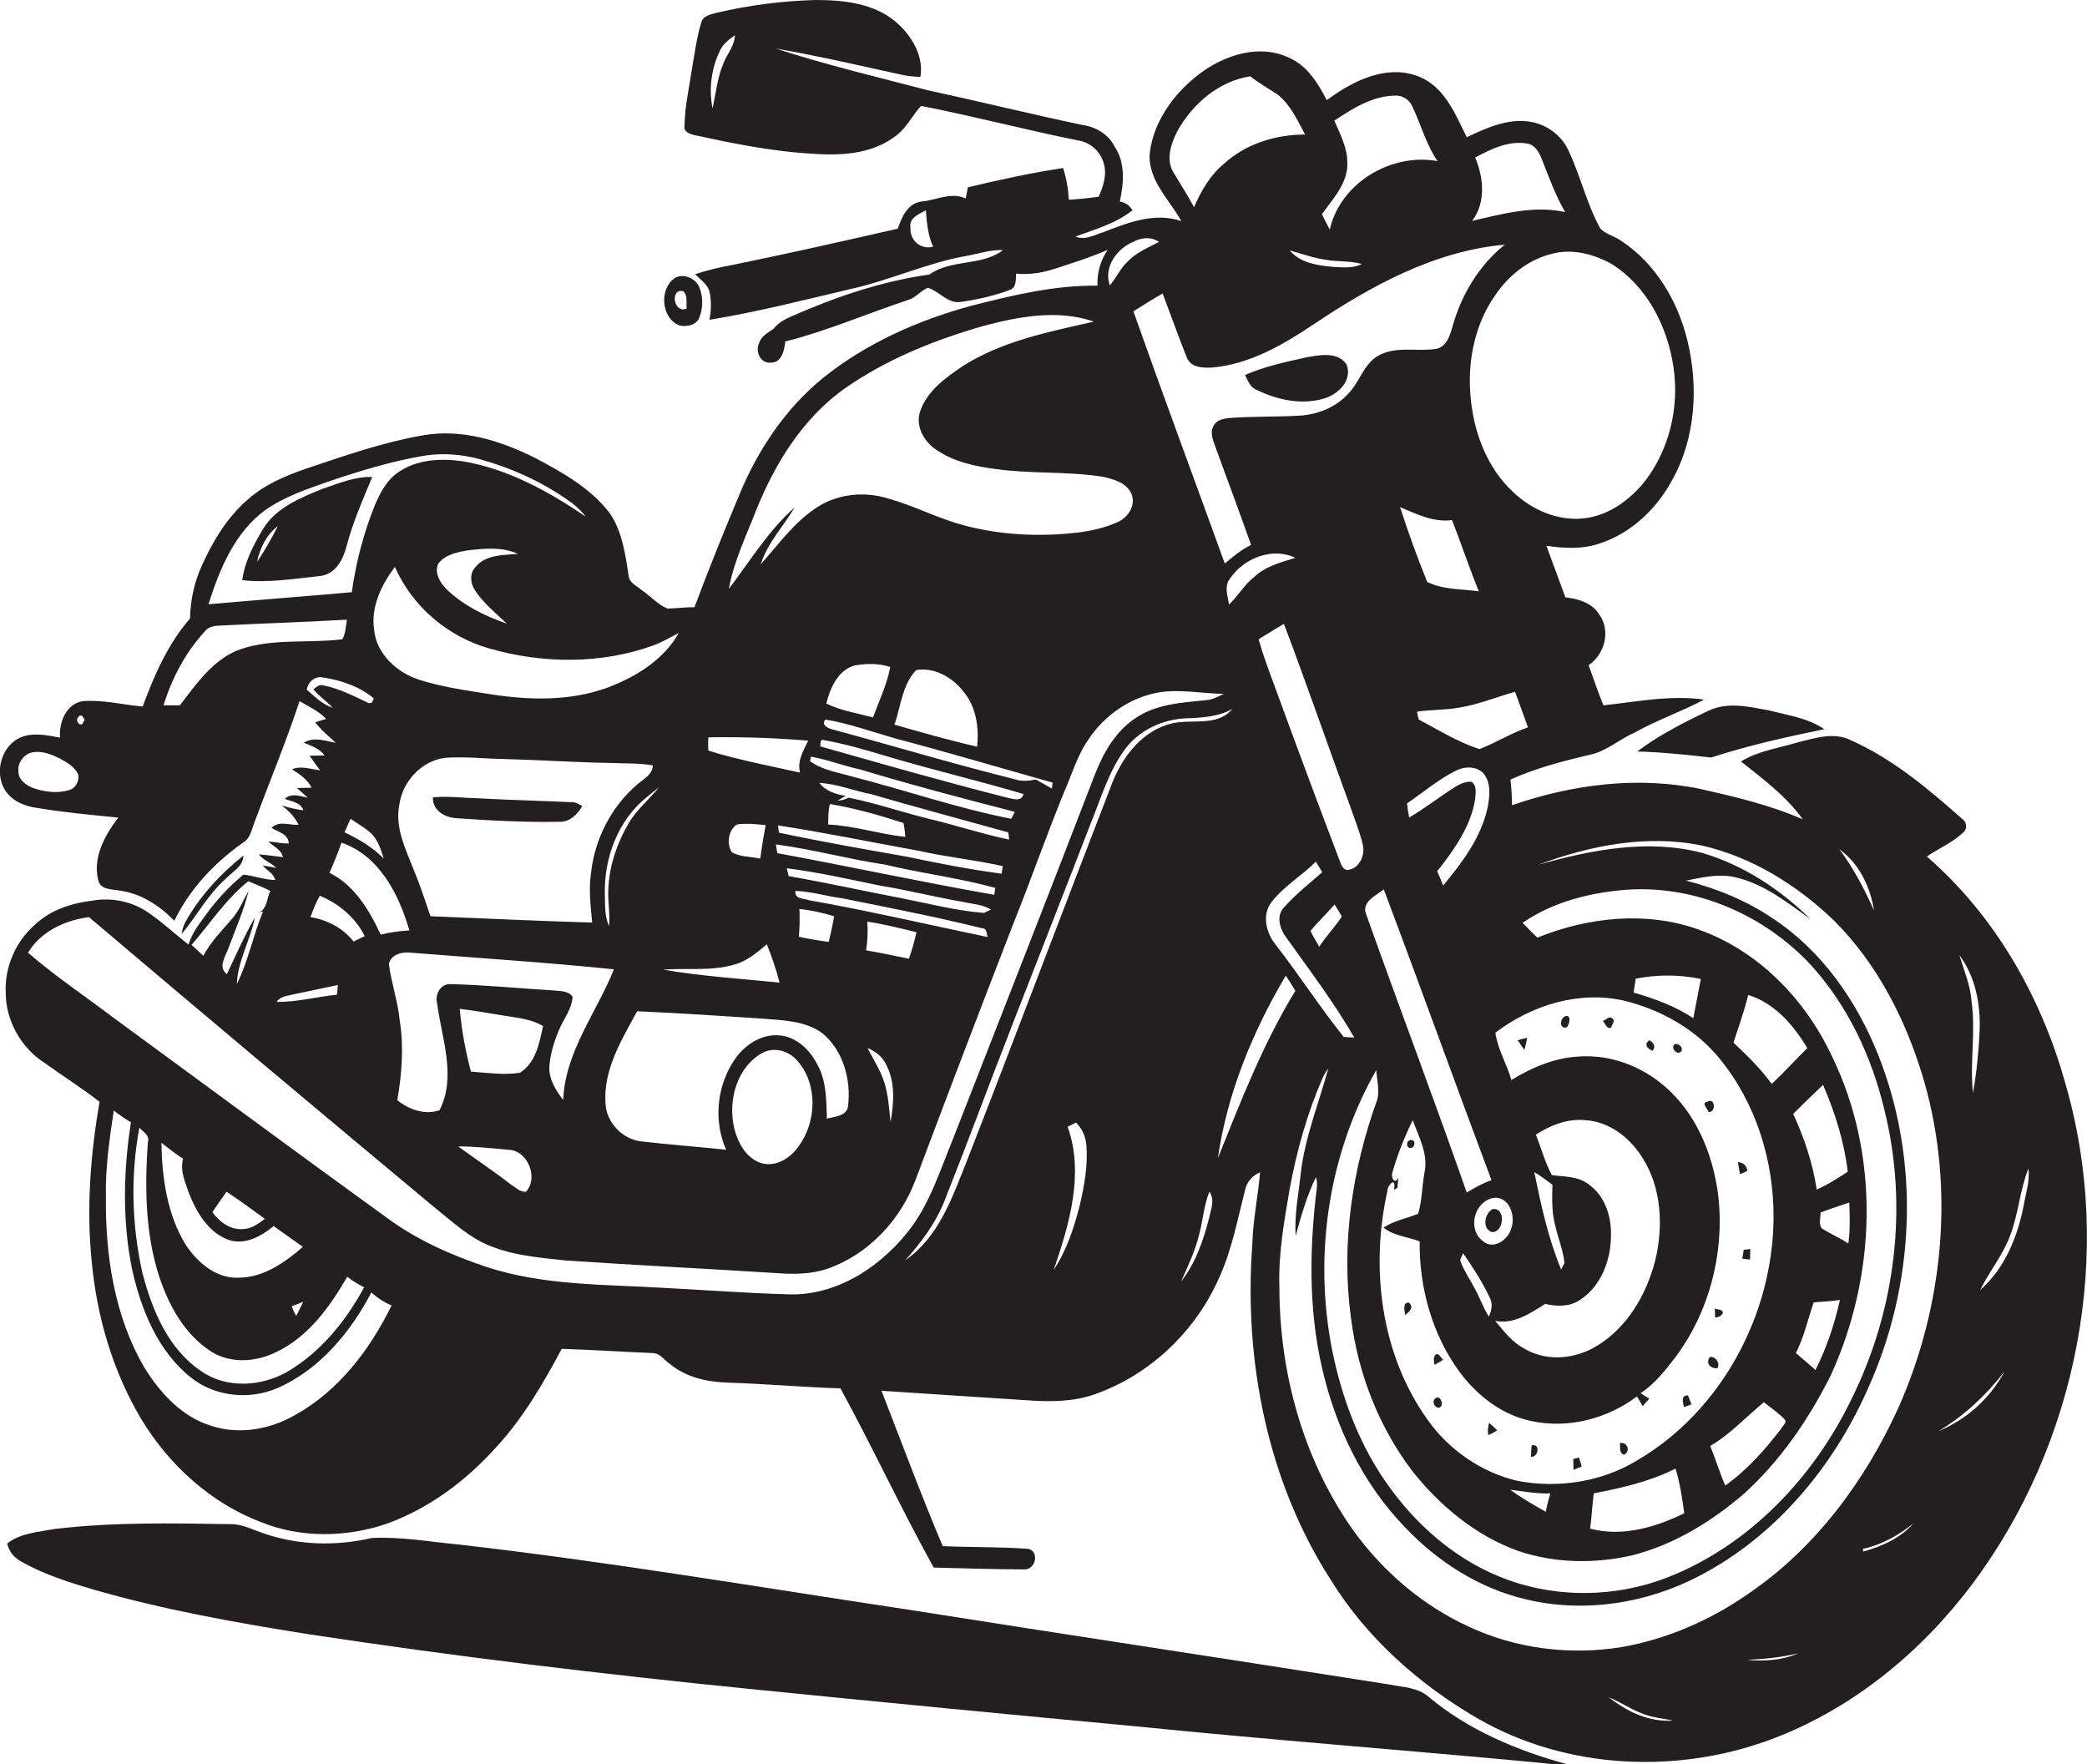
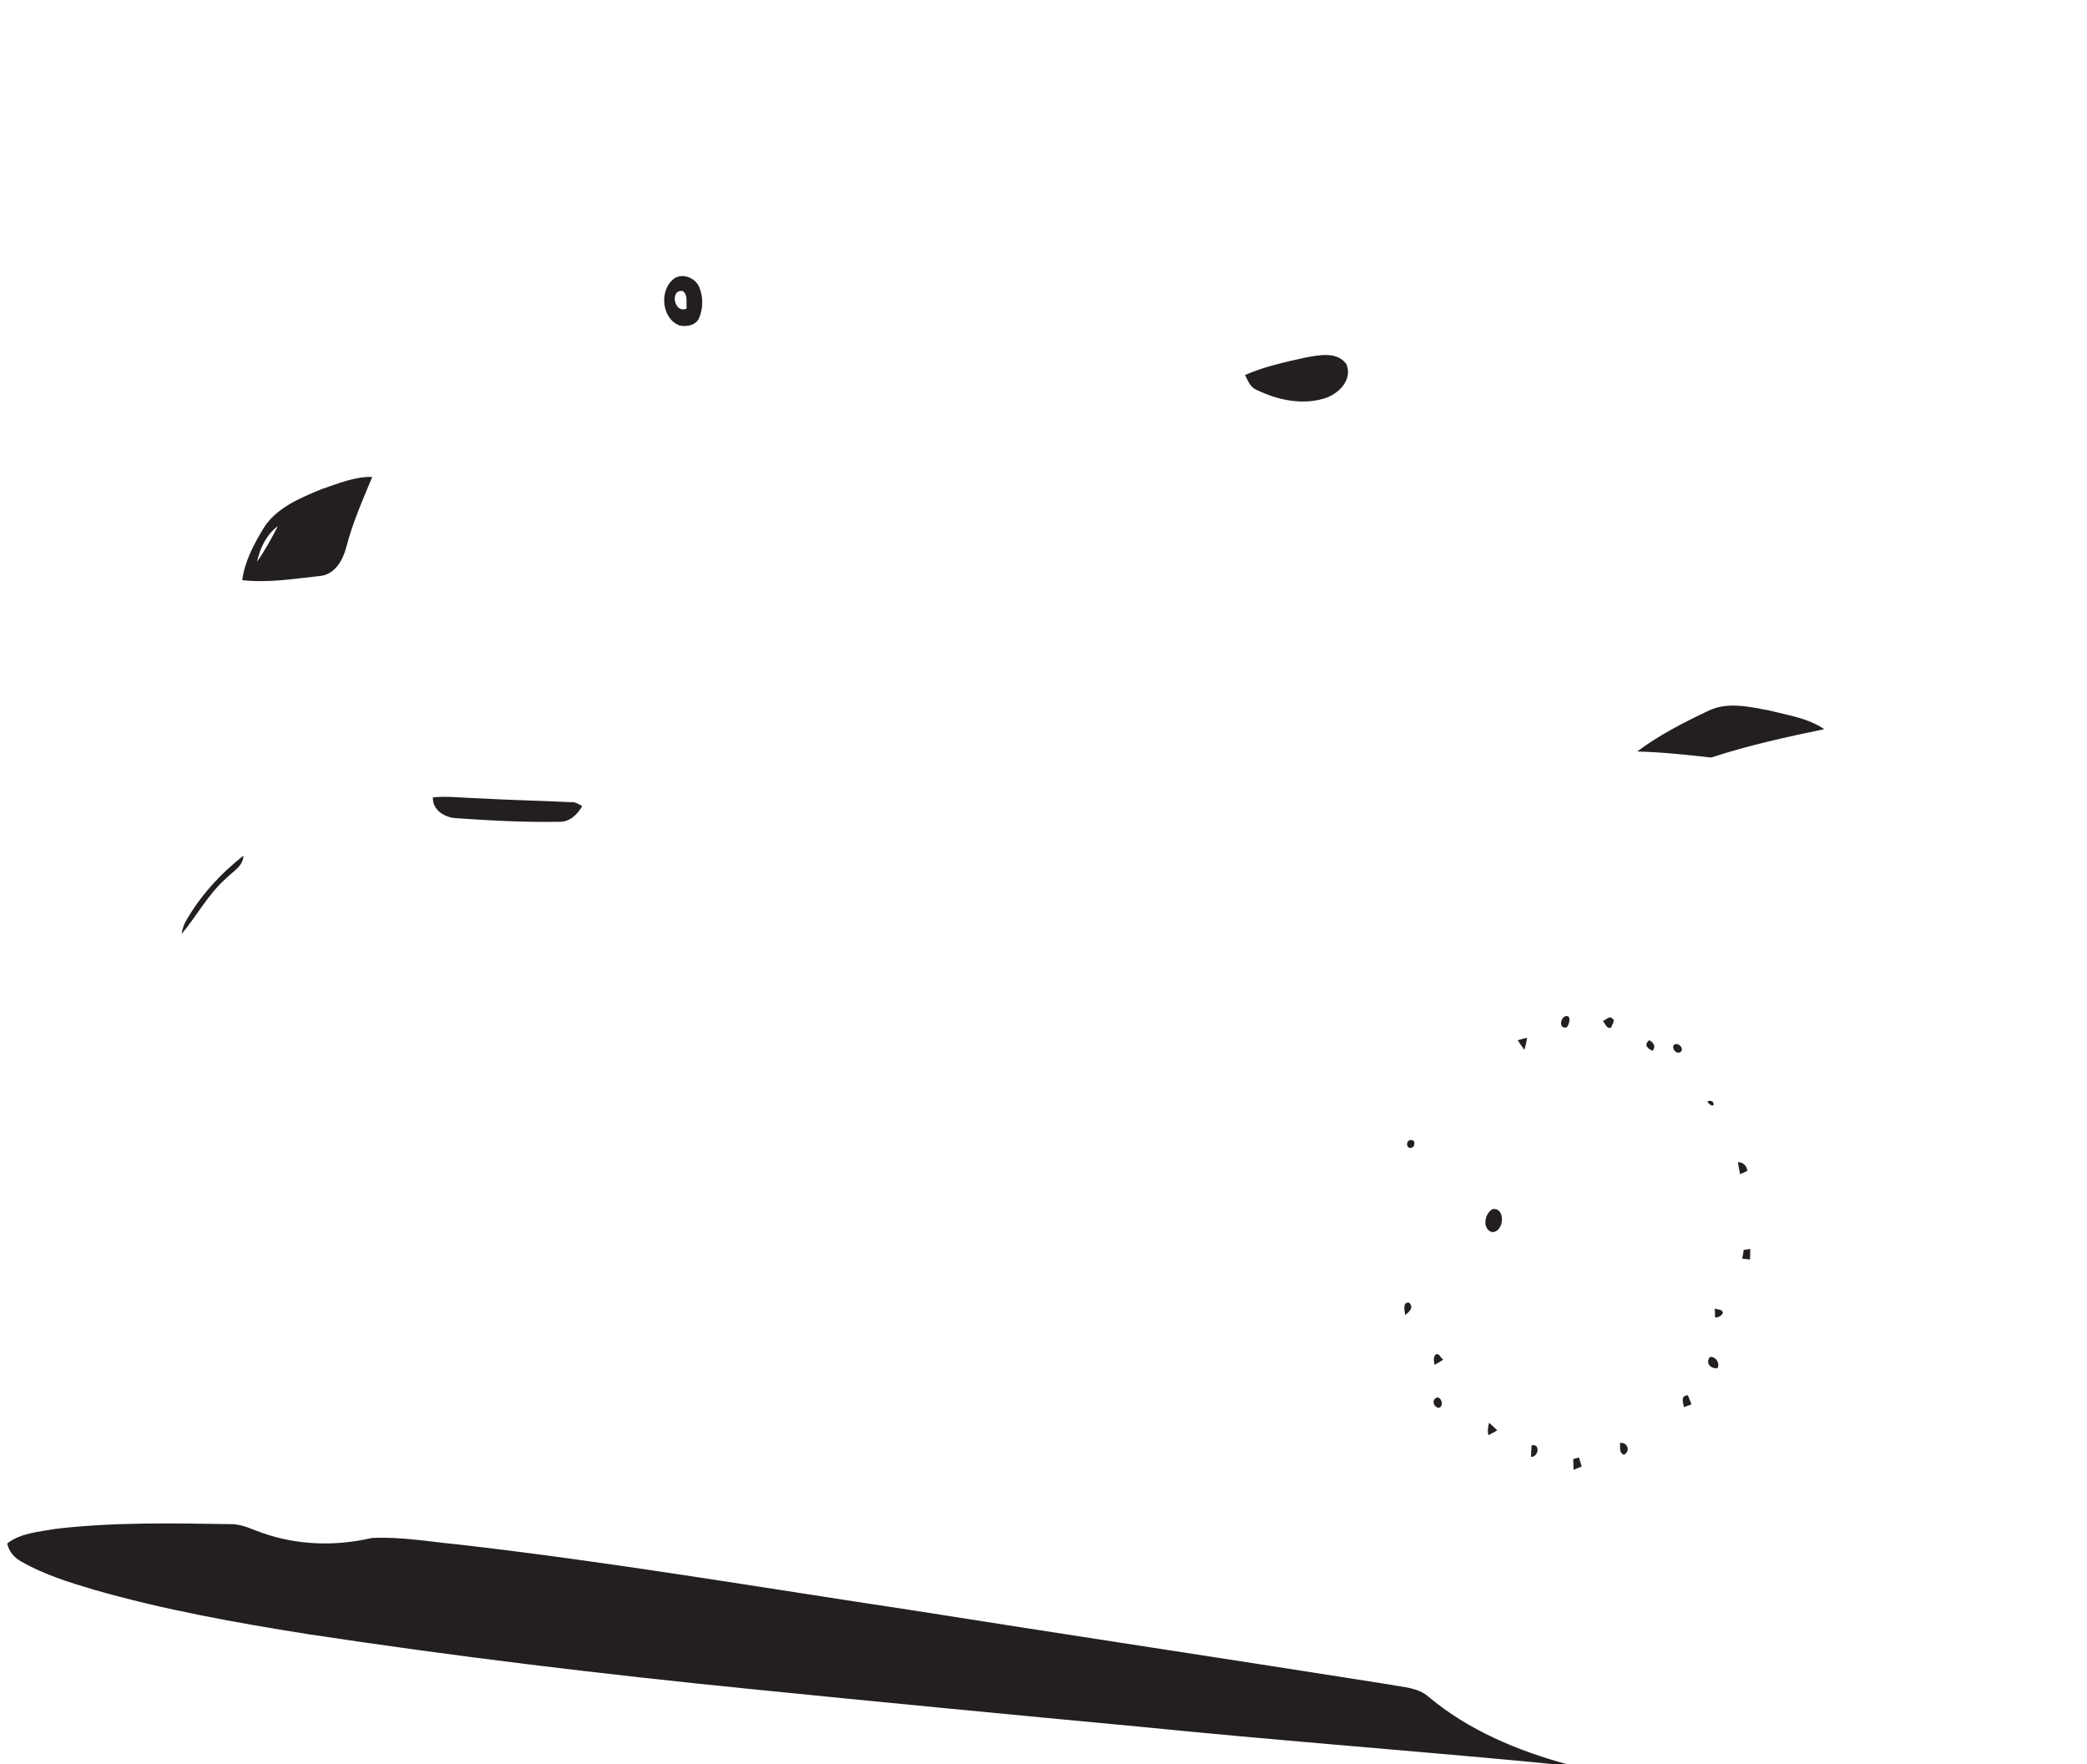
<svg xmlns="http://www.w3.org/2000/svg" version="1.1" id="Layer_1" x="0px" y="0px" viewBox="0 0 691.8 584.8" enable-background="new 0 0 691.8 584.8" xml:space="preserve">
  <g>
-     <path fill="#231F20" d="M684.5,358.7c-8-28.5-23.3-55.3-45.8-74.8c4-2.7,8.5-4.6,12-7.9c1.5-1.1,1.3-3.5-0.2-4.5   c-11.3-10-23-19.9-36.9-26.1c-5.7-2.9-12.1-0.7-17.8,0.7c-6.3,1.9-13,2.8-18.7,6.3c7.3,5.8,15,11.5,20.5,19.2   c-10.9-4.8-22.5-7.5-34-10.1c-20.8-4.3-42.4-1.5-62.4,5.4c0-2.8-0.2-5.7-0.5-8.5c8.4-3.8,17.3-6.1,26.2-8.2   c5.5-1.1,9.8-5.1,14.8-7.3c7.5-4.2,15.6-7,23.2-11c-11.2-1.6-22.3,0.7-33.4,1.9c-1.8-4.4-3.3-8.9-4.9-13.3   c5.3-3.6,7.4-11.3,3.6-16.7c-2.4-4-7-5.3-11.3-5.8c-2.1-5.7-4.2-11.4-6.3-17.1c5.9,0.9,12.1,1.2,17.8-0.8   c10.3-3.4,18.7-11.4,23.8-20.8c7.9-14,8.9-31.2,5.1-46.6c-3.2-13-10.5-25.3-21.8-32.8c-2.2-1.6-5.1-2.2-7-4.1   c-4.5-8.1-6.5-17.2-10.4-25.5c-2.1-5-6.8-8.7-12.1-9.8c-7.6-1.6-15.1,1.8-21.8,5c-3.8-7.7-7.4-16.9-16.1-20.2   c-10.6-4.1-21.8,1.6-30.3,7.9c-2.9-5.6-6.5-11.5-12.6-14.1c-9.2-4.4-20.1-1.2-28.1,4.3c-9.1,6.4-16.7,16.2-18,27.5   c-0.6,8.8,6.5,15.2,10.5,22.4c-8.6-3-17.6,0.4-25.7,3.6c-3,0.9-6.3,2.9-9.4,1.5c6.5-2.4,13.4-4.3,18.9-8.7   c-0.9-1.6-2.4-2.6-4.2-2.9c1.3-6,1.9-12.8-1.7-18.2c-2.1-4.1-6.3-6.6-10.8-7.2c-17.1-3.6-34.1-7.8-51.2-11.5   c-16.8-4.4-33.7-8.4-50.3-13.8c13.9,2.4,27.6,5.6,41.3,8.6c2.2,0.5,4.4,0.7,6.6,0.8c1.2-7-3-13.8-8.1-18.2C289.6,1,279.5,0,270.3,0   c-11,0.3-21.9,1.7-32.6,4.2c-2,0.6-4.8,0.9-5.3,3.5c-1.5,4.9-2.1,9.9-3,14.9c-0.9,6.3-2.4,12.6-2.5,19.1c-0.4,2,1.9,2.8,3.4,3.1   c10.9,2.4,21.9,4.6,33.1,5.7c11,1,23.4,1.9,32.9-5c4-2.6,6-7.1,9-10.4c17.5,3.4,34.8,8,52.3,11.5c3.7,0.6,6.9,3.4,8.1,7   c1.4,3.9,0.1,8-1.5,11.6c-3.3,0.5-6.6,0.8-9.9,1c-0.2-3.6-0.8-7.1-1.9-10.5c-10.6,1.6-21.2,3.9-31.6,6.4c-0.2,1.2-0.4,2.4-0.7,3.7   c-4.8-2.3-9.8,0.6-14.6,1c-4.6,0.5-6.6,5.2-7.9,9c-18,4.1-36.1,8.2-54.2,11.9c-4.4,0.8-8.8,1.8-13,3.2c1.8,1.8,4.2,3.3,4.8,5.9   c0.7,3,0.5,6.2,0,9.2c15.9-2.6,31.5-6.6,47.2-10.3c12.9-2.9,25-8.6,38.1-10.9c4-0.7,7.9-2.1,12-1.9c-7.1,5.4-17.2,2.9-24.4,8.1   c-15.8,2.2-31,7.4-45.6,13.8c-2.3,1-4.5,2.2-6.1,4.2c-1.8,1.3-4.1,2.4-4.8,4.8c-1.3,2.7,0.5,6.8,3.9,6.4c3.7,0.1,4.5-4.2,4.8-7   c13.9-3.5,27.2-9.3,40.8-13.8c2.5-0.7,4.1-3.1,6.5-4c3.7,1.1,6.5,5.3,10.8,4.7c5.5-0.8,11.1-2,16.3-4c2.3-0.7,2-3.5,2.1-5.4   c4.1,0.4,8.3-0.2,12.2-1.4c6.1-2,12.3-3.9,18.2-6.5c-2.4,3.5-3.6,7.6-3.4,11.9c-14.3-0.2-28.3,3.2-42,6.7   c-17.6,4.8-34.7,12.4-49,23.9c-12.4,10.1-21.5,23.7-27.6,38.4c-5.2,12.4-10.3,25-15,37.6c-3-0.1-6,0.4-9,0.4   c-3.2-1.3-5.6-4.2-8.5-6.1c-1.5-1.4-4.1-2.3-4.3-4.7c-1.1-7.1-2.1-14.6-6.2-20.7c-6.3-8.3-15.7-13.6-24.8-18.4   c-11.4-5.7-24.3-9.8-37.2-7.5c-13.3,2.3-26.1,6.8-38.9,11.1c-6.9,2.4-13.7,5.3-19.2,10.2c-6.8,5.9-11.5,13.7-15.2,21.9   c-2.5,5.5-3.8,11.5-3.9,17.5c-7.3,8.4-11.9,18.8-15.7,29.2c-6.6-0.6-13.2-2.3-19.9-1.8c-5.5,0.9-7.9,7.1-7.5,12.1   c-4.3-0.8-8.9-1.8-13-0.1c-6.8,2.9-9.2,12.7-4.5,18.5c2.4,3,6.2,4.4,9.9,4.9c8.9,1.5,17.9,2.3,26.9,3.2c-4.4,5.8-8.6,13.3-6.6,20.9   c0.8,3.1,4.5,2.8,7,3.3c7.1,0.9,13.3,5,18.2,10c5.1-10.6,13.4-19.3,22.9-26c2.3-1.4,2.7-4.2,3.6-6.5c5-13.5,10.5-26.7,15-40.3   c3,1.8,6.4,3.3,8.8,5.9c-0.9,0.3-2.7,0.8-3.6,1.1c1.9,2.6,4.4,4.6,6.8,6.8c-3.5-0.6-7.3-2.1-10.6,0c2.5,1,5.2,1.9,6.9,4.2   c-1.7,0-3.3,0.1-5,0.1c1.1,1.6,2.3,3.2,3.5,4.8c-3.1-0.3-6.3-1.6-9.3-0.3c2.5,1.6,5.1,3.3,6.5,6.1c-1.6,0-3.3,0.1-4.9,0.1   c1.2,1,2.4,2.1,3.6,3.2c-2.6-0.5-5.4-1.7-7.6,0.4c2.3,0.9,5.2,1.1,6.2,3.8c-2.4-0.3-4.8-0.9-7.2-1.6c2.3,1.7,4.3,3.8,5.6,6.4   c-3,0.2-6.5-1.5-9,1c2.1,1.4,5.7,2,5.7,5.2c-2.3,0-4.5-0.5-6.8-0.7c1.7,1.7,4.3,2.6,4.9,5.2c-2.7-0.3-5.3-0.7-8-0.9   c1.5,2,4,2.7,5.8,4.5c-1.5-0.3-3-0.6-4.5-0.8c1.3,1.6,3.7,2.6,4.1,4.8c-3.6-0.1-7-1.4-10.5-1.8c-4.6,3.8-8.7,8.2-12.3,13.1   c-2.3,3.2-4.8,6.3-5.9,10.1c-4.4-3.4-8.4-7.2-12.9-10.3c-5.5-4-12.7-5.5-19.4-4.2c-6.7,0.8-13.4,3.1-18.4,7.7   c-6.5,5.6-10.3,14.1-9.9,22.7c0,9.3,5.1,18.4,13,23.4c6,4.3,12.3,8.3,18.1,12.8c-3,17.4-4.4,35.2-2.6,52.9   c1.7,18.4,7,36.5,16.5,52.4c9.2,15.2,23.1,27.8,39.8,34.1c13.2,5.3,28.3,5,41.7,0.4c13.9-5.1,26-14.1,35.9-25.1   c9-9.7,15.7-21.2,21.9-32.8c10.1,0.3,20.2,1,30.3,1.4c2.4,0.1,3.8,2.5,5.7,3.7c5.3,4.4,12.4,5.9,19.1,6.1   c12.5,0.4,24.9,1.5,37.3,1.9c10.7,19.6,20.1,39.9,30.9,59.4c10,0.2,19.9,0.6,29.9,0.6c3.7,0.3,5.4-5.7,1.5-6.8   c-9.4-0.7-18.9-0.5-28.4-0.9c-7.2-17-13.6-34.3-20.3-51.5c16.4,1.1,32.7,2.1,49.1,3.2c7.4,0.5,15,0.4,22-2.2   c18-6.4,33-20.8,40.7-38.2c4.3-9.3,6.2-19.5,8.7-29.3c0.6-2.7,2.4-4.9,5-5.9c-0.7,8-2.4,16-2.6,24.1c-2.8,38.3,5,78.2,25.9,110.8   c11.9,19.3,29.3,34.8,48.8,46.1c29.6,17.1,67,18.7,98.7,6.4c26.1-10.1,48.4-28.5,65.1-50.7C688.9,478.3,701,414.9,684.5,358.7z    M239.8,21c-2,4.7-2.5,9.9-3.6,14.9c-1.3-6.4-0.4-13.2,2.4-19c1-2.3,3-3.8,5-5.2C243.5,15.2,241,17.9,239.8,21z M301.8,75.6   c-0.6-3.4,2.8-4.6,5.1-5.9c0.3,4.1,0.7,8.3,2.4,12.1C305.3,82.8,301.6,79.8,301.8,75.6z M22.9,261.9c-4,1.2-8.3,0.6-12.2-0.8   c-2.2-0.9-4.7-2.8-4.6-5.5c-0.3-2.4,1.3-4.7,3.3-5.8c3.4-1.4,7.1,0,10.2,1.5c2.4,1.3,5.1,2.8,6.3,5.3   C26.4,258.9,25.1,261.3,22.9,261.9z M27.2,240.1l-0.8,0c-1.2-1-1.1-1.9,0-2.9h0.8c0.2,0.4,0.7,1.1,0.9,1.4   C27.9,239,27.4,239.7,27.2,240.1z M656.2,341.7c-0.3,6.9-1,13.8-2.2,20.6c-1.1-10.2,1-20.5-0.5-30.6c-0.4-5.3-2.5-10.1-4-15.1   C654.8,323.7,656.6,333,656.2,341.7z M621.2,301.8c-3.2-7.1-6.8-14.1-11.5-20.3C616.2,286.1,620,294,621.2,301.8z M425.6,206.8   c7.6,20.1,14.6,40.4,22,60.6c1.4,4.1,3.1,8.2,4.1,12.4c1,3.7-1.2,8.4-5.3,8.6c-1.5-0.5-1.9-2-2.4-3.3   c-7.3-19.2-14.5-38.5-21.5-57.7c-1.9-5.1-3.8-10.2-5.3-15.5C420,210.2,422.8,208.4,425.6,206.8z M415.8,191.2   c-3.3,2.6-5.4,6.3-8.4,9.2c-0.4-2.7-1.6-5.9,0.1-8.3c4.5-7,14.2-10.9,21.9-7.2C424.7,186.4,419.6,187.6,415.8,191.2z M444.8,303.8   c-2.3,3.5-5.2,6.5-7.5,10c-1-1.7-2-3.4-2.9-5.2c2.5-3.1,5.4-5.8,8-8.8C443.2,301.1,444,302.4,444.8,303.8z M421.5,299   c4.1-5.3,10-8.7,14.7-13.4c0.7,1.2,1.4,2.4,2.1,3.5c-4.3,3.8-8.9,7.4-12.7,11.7c-2.5,2.6-1.5,6.6,0.3,9.3c7.9,11.1,16.2,22,23,33.8   c-0.9,0-2.7-0.1-3.5-0.2c-7.9-9.9-14.8-20.6-22.5-30.5C419.7,309.3,418.2,303.2,421.5,299z M456.2,354.7c0.2,3.3,1.2,6.7,0.3,9.9   c-8.3,22.9-12,47.9-8.7,72.1c2.3,18.4,9.2,36.3,20.5,51.1c9.2,11.5,21,21.3,35,26.3c12.1,4.1,25.4,4.3,37.9,1.4   c13.7-3.5,26.1-11.1,36.8-20.3c12.2-11,21.6-24.8,28.9-39.4c15.1-33,16.4-72.9,0.3-105.8c-8.8-18.8-24.4-34.9-44.2-41.9   c-17.3-6.2-36.6-4.1-53.4,2.7c-1.7-1.6-3.3-3.3-4.9-4.9c10.1-7,22.6-10.1,34.7-11c22.8-1.5,45.5,8.4,60.9,25   c12.2,13.4,20.1,30.3,24.3,47.8c8,32,3.8,66.6-10.9,96.1c-12.4,25.7-33.5,48.1-60.3,58.8c-18,7.2-38.7,7.3-56.6-0.1   c-15.1-6.2-27.8-17.5-37.1-30.8c-8.6-12.2-14.1-26.3-17.4-40.8C435,418.4,439.8,383.5,456.2,354.7z M487.6,259.1   c-1.9,0-3.6,0.7-5.2,1.7c-5.2,3.3-10,7.1-15.3,10.2c-0.3-1.6-0.5-3.1-0.7-4.7c5.3-3.6,10.2-7.8,15.9-10.7c2.9-1.6,7-1.8,9.4,0.7   c2.7,3.2,2.1,7.7,1.4,11.5c-2.2,9.9-8.4,18.1-14.7,25.7c-0.7-1.6-1.3-3.2-2-4.7c5.6-7.1,11.2-14.9,12.6-24   C489.1,262.9,489.7,260.2,487.6,259.1z M494.4,391.2c-2.9,1-5.6,2.5-8.2,4.1c-10.8-30.9-22.4-61.5-33.4-92.4   c-1.5-4,3.4-6.1,5.9-8.1C470.8,326.9,482.4,359.2,494.4,391.2z M464.1,168.1c5.5,2.3,11,5.1,17.2,4.3c3.1,7.8,5.7,15.8,8.9,23.6   c-5.7-0.8-11.9-0.5-17.1-3.1C469.8,184.8,466.8,176.5,464.1,168.1z M515.6,406.5c0.9,4.1,2.6,8,3,12.2c-0.3,0.5-0.8,1.5-1.1,2.1   c-4.3-10.3-6.7-21.4-8.9-32.3c2.1,1.3,4,2.7,6,4.2C514.5,397.2,514.3,401.9,515.6,406.5z M512.2,432.2c3.8,0.9,8.1,1,11.5-1.3   c7-4.5,10.3-13.2,10.3-21.3c0.2-6.4-2-13.3-7.5-17.1c-3.5-2.7-8-2.4-12.1-3c-2.3-4.3-3.5-8.9-5.3-13.4c4.8-3.1,10.5-5.4,16.3-4.8   c8,0.4,14.9,5.8,19,12.4c6.4,10,7,22.7,4.3,34c-2.9,11.4-9.3,22.4-19.5,28.5c-7.2,4.4-16.9,5.2-24.1,0.7c-4-2.1-6.7-5.8-9.5-9.1   C501.6,439.1,507.2,435.4,512.2,432.2z M500.9,407.3c-1,3.7-5.9,7.1-9.3,4.1c-5.3-3.8-3-13,3.3-14.3   C500.2,396.2,502.6,403.1,500.9,407.3z M493.5,436.4c-1.9-3-3-6.4-4.7-9.4c-1.6-3.1-3.7-6-4.8-9.3c0.2-0.6,0.7-1.7,1-2.3   c3.2,4.7,6.4,9.5,8.8,14.7C494.9,432.1,494.5,434.4,493.5,436.4z M500.6,493.8c4.4,0.5,8.8,1.4,13.3,1.2c-0.6,2-1.1,4-1.5,6.1   C508.3,498.8,504.3,496.5,500.6,493.8z M527.1,506.7c0.5-3.9,0.7-7.8,1.2-11.7c9.3-1.8,18.6-3.9,27.1-8.2c1.5,4.8,2.2,9.8,2.9,14.8   C548.7,506.3,537.7,509.5,527.1,506.7z M603.8,407.1c-1-1.6-0.3-3.5-0.3-5.2c3.1-1.2,6.3-2.2,9.5-3.3c0.2,4.5,0.3,9.1-0.3,13.6   C609.9,410.3,606.7,409,603.8,407.1z M609.9,430.9c-1.8,8-4.4,15.9-8.1,23.2c-2.1-1.9-4.3-3.7-6.5-5.6c2.7-5.3,4-11.2,5.9-16.8   C604.1,431.5,607,431.3,609.9,430.9z M602.2,394.3c-1.3-8.7-4.1-17.1-7.8-25.1c3.3-3.2,6.6-6.5,9.9-9.6c4,9.2,7,18.8,8.2,28.8   C609.2,390.5,605.9,392.7,602.2,394.3z M587.3,359.3c-3.7-5.1-8.2-9.5-12.7-13.7c1.7-5.3,3.6-10.4,4.9-15.8   c8.8,2.7,15,10,19.6,17.6C595.1,351.4,591.3,355.5,587.3,359.3z M591.6,470.5c0.9,1.1-0.8,2.1-1.2,3.1c-5.4,7-11.3,13.7-18.5,18.8   c-1.9-4.3-3.2-8.8-5-13.1c6.7-3.9,11.9-9.7,17.8-14.5C587.1,466.7,589.6,468.4,591.6,470.5z M563.8,324.5c-0.8,4.3-1.7,8.6-2.5,13   c-6-4-12.9-6.5-19.8-8.5c0.2-1.5,0.5-3,0.7-4.6C549.3,323,556.7,323,563.8,324.5z M538.4,331.7c12.2,3,23.8,9.5,31.7,19.3   c12,14.7,17.9,33.8,17.8,52.7c-0.2,32-17.3,64-45.1,80.3c-11.7,7.2-26.2,9.4-39.6,6.9c-12.2-2.8-23.1-10.4-30.2-20.6   c-15.3-21.6-18.8-50-13.1-75.5c-0.2-1.6,3-5.3,2.2-0.5c0.3-0.1,0.8-0.4,1.1-0.5c0.1-1.1,0.2-2.2,0.3-3.3c-1.4,2.2-2.2-0.2-2.1-1.3   c1.7-6.2,4.1-12.2,6.9-17.9c2,5.6,5.2,11.2,3.9,17.3c-0.8,4.5-0.8,9.3-2.1,13.7c-3.8,1.6-8,2.3-11.5,4.6c3.4,2.8,8,3,12,4.6   c-0.2,15.3,4.2,31.1,13.4,43.5c5.8,7.7,13.9,14,23.5,16c12.2,2.7,25.2-0.7,35.1-8.1c0.7,1,1.3,2.1,1.9,3.2c0.7-0.8,1.5-1.7,2.2-2.5   c-1-0.6-1.9-1.2-2.9-1.8c4.8-3.1,8.3-7.7,11.7-12.1c11-14.8,16-33.9,14.2-52.2c-1.4-13-6.3-26.2-15.8-35.5   c-8-7.9-19.2-12.6-30.5-11.8c-8,0.4-15.6,3.6-22.4,7.8c-1.5-5.3-4.6-10.3-5.3-15.7C507.8,333.1,523.5,328.3,538.4,331.7z    M490.4,248.3c-7.1-2.3-13.5-6.3-20.1-9.8c-0.2-0.6-0.5-1.9-0.6-2.6c4.5-0.7,9.2-0.5,13.7-1.3c6.5-1,12.5-3.5,18.8-5.3   c1.5,3.9,2.8,7.8,4.3,11.8C500.9,243,495.9,246.2,490.4,248.3z M534.4,87.6c11.6,7.4,18.3,20.6,20.3,33.9   c2.1,13.8-1.5,28.4-10.4,39.2c-4.7,5.3-10.7,9.7-17.8,10.9c-8.5,1.5-17.3-1.8-23.7-7.4c-8.4-7.1-13.1-17.7-14.8-28.3   c-2.1-13-0.1-27,7.6-38c4.3-6.4,10.7-11.6,18.2-13.6C520.7,82.2,528.2,84.1,534.4,87.6z M489,52.2c5.3-2.8,11.1-5.7,17.3-4.6   c2.6,0.4,3.9,3,4.8,5.2c2.3,5.9,4.5,11.9,7.7,17.5c-10.3-2.3-20.8,0.6-30.8,2.9C492.6,67.1,491.8,58.9,489,52.2z M446.6,53.7   c0-4.9-2.4-9.3-4.3-13.7c6-4,12.6-8.2,20.1-8.3c2.6-0.2,5,1.5,5.9,3.9c2.8,5.9,4.5,12.4,8.2,17.8c-15.3-2.8-32.2,7.2-35.7,22.7   c-0.9-1.7-1.8-3.4-2.6-5.1C441.9,65.8,447,60.5,446.6,53.7z M439.4,86.1c4,0.7,8.1,0.3,12,1.4c-2.8,1.5-6.1,1.1-9.2,1   c-5.2-0.5-11.1-1.2-14.7-5.5C431.5,84.1,435.3,85.5,439.4,86.1z M388.9,57c-2.5-4.2-0.7-9.4,1.3-13.4c5-9.1,13.8-16.7,24.2-18.3   c2.9,2.2,6.1,4.1,9.2,6.1c4.2,3.4,6.5,8.5,9,13.2c-9.7,0-19.5,3-26.8,9.6c-4.6,3.8-7.7,9.1-10,14.5C393.7,64.7,391.2,60.9,388.9,57   z M385.4,97.3c2.7,7.1,5.2,14.2,8,21.2c1.4,3.5,5.6,3.5,8.8,3.3c12.2-1.2,23.1-7.5,33.1-14.2c19.1-12.8,40.1-24.4,63.5-26.5   c-8.6,6.9-14.5,16.8-17.4,27.4c-0.8,2.8-1.9,6.3-5.1,7.1c-6.5,1.1-13.6-1.1-19.6,2.4c-4.7,2.8-6,8.6-9.7,12.4   c-4.2,4.7-10.4,7.1-16.6,7.4c-7.4,0.4-14.8,0.2-22.2,0.7c-2.1,0.2-4.5,0.4-5.7,2.3c-1.3,1.7-0.8,3.9-0.2,5.7   c4.1,11.4,8.4,22.7,12.4,34.1c-3.2,1.6-6,3.9-8.7,6.2c-10.1-27.9-20.4-55.6-30.3-83.6C378.9,101.2,382.1,99.1,385.4,97.3z    M375.8,80.1c2.6-1.4,5.8-1.7,8.4,0.1c-3.5,1.8-7.3,3.4-10.1,6.2c-2.6,2.3-4,5.6-6.2,8.2C365.7,88.5,370.3,82.3,375.8,80.1z    M250.5,169.5c6.3-15.8,15.7-31.1,29.9-41c13.7-9.5,29.4-15.8,45.4-20.4c11.9-3.2,24.8-5.6,36.8-1.5c-14.9,3.4-30.3,6.4-43.4,14.7   c-5.6,3.8-11.7,8.1-14.1,14.8c-1.8,4.8,1,10.1,5,12.8c5.9,4.2,13.2,5.7,20.2,6.6c11.6,1.6,23.5,0.7,35.1,2.5c3.7,0.8,8.1,2,9.7,5.8   c1.4,3.6-1,7.5-4.3,9.1c-4.2,2-8.8,3-13.4,3.6c-12.7,1.5-25.7,0.9-38-2.4c-8.6-2.3-16.5-6.5-25.1-8.9c-7.5-2.3-16.1-1.6-22.9,2.6   c-7.8,4.8-13.2,12.5-19.2,19.2c2.2-7.1,7.5-12.5,11.2-18.8c-8.7,7.7-14.8,17.8-21.8,27C243.2,186.2,247.2,178,250.5,169.5z    M287.1,315c0.5-3.2,0.6-6.3,0.4-9.5c5.5,0.8,10.9,2.2,16.3,3.5c-0.7,3-1.5,5.9-2.5,8.8C296.5,316.8,291.8,315.8,287.1,315z    M295.2,371.9c-0.5-4.4-0.7-8.9-2.1-13.2c-1.3-4.1-3.7-7.6-5.5-11.3c2.7,1.1,5.1,3,6.3,5.8C296.8,358.9,296.3,365.7,295.2,371.9z    M268.2,298.4c-1.7-0.6-5-0.4-4.5-3.1c5.3,0.2,10.4,1.8,15.7,2.5c15.4,3.1,30.9,6.1,46.2,9.9c1.6,0,1.4,1.8,1.8,2.9   C307.7,306.5,288,301.9,268.2,298.4z M258.3,343.2c-5.6-0.5-10.9,2.8-14.2,7.2c-6.4,8.7-7.8,20.8-3.4,30.7c-9.5-1-19-1.7-28.5-2.8   c-6.1-0.9-11.3-6.4-11.5-12.7c-0.7-11.2,5.4-21,10.5-30.4c13.7,0.6,27.4,1.5,41,2.4c6.9,0.6,14.5,0.6,20.3,4.8   c7,5.7,9.7,15.5,8.6,24.3c-0.4,3.3-4.5,3.4-7,4.1c-0.2-6-0.1-12.4-3.1-17.8C268.6,348.1,264,343.6,258.3,343.2z M264.7,380   c-2.7,3.9-7.6,7-12.5,5.5c-5-1.7-7.8-7-8.9-11.9c-2-9,1-19.9,9.4-24.6c3.9-2.1,8.8-0.7,11.6,2.6C271.2,359.4,270.7,371.9,264.7,380   z M183.5,328.3c-11.4-0.7-22.7-1.8-34.1-2.1c-3.4-0.2-5.3,3.5-4.5,6.4c1.5,11.6,6.5,24.2,0.8,35.4c-4.8,1.7-10.1-0.2-14-3.3   c1.5-8.7,2.2-17.7,0.8-26.5c-0.6-6.3-2.8-12.4-3.6-18.7c0.8-3.3,4.6-4.1,7.5-3.7c22.4,1.8,44.8,3.2,67.1,5.5   c-5.7,14.3-16.2,27.3-16.8,43.3c-2.5-3.2-4.8-6.9-4.6-11.1c0.3-4.2,1.6-8.3,3.2-12.1c1.5-3.7,4.3-6.9,4.5-11   C188.4,328.3,185.6,328.6,183.5,328.3z M172.3,355.6c-5.4,0.8-10.8,0-16.2-0.4c-1.8-6.8-3.1-13.8-3.7-20.8c5,0.6,10,1.5,15,2.3   c4.3,0.7,8.8,1.1,12.6,3.4C178.8,345.7,177.6,352.4,172.3,355.6z M174.4,395c-2,0.3-3.5-1.5-5.1-2.4c-5.6-4.4-11.6-8.3-17.4-12.6   c5.5,0,11,0.6,16.5,1.1C174.9,381.2,178.6,390.3,174.4,395z M201.9,307c-1.5-3.2-1.3-6.9-1.4-10.3c-0.4-12.2,4.4-25.1,14.2-32.7   c1.2-1,2.4-2,3.7-3c-3.2,4-7.3,7.3-9.9,11.7c-3.8,6.4-6.3,13.6-6.8,21C201.3,298.1,202.3,302.6,201.9,307z M211.5,259.8   c-8.8,7.4-14.4,18.3-15.6,29.7c-0.8,5.4-0.1,10.9,0.4,16.3c-17.9-0.5-35.8-1.4-53.6-2.1c-1.8-5.2-3.5-10.5-5.6-15.5   c-2.7-6.9-6.3-14-4.7-21.6c1.1-7.7,7.4-14.4,15.1-15.4c6.6-0.5,13.2,0.3,19.8,0.4c11.7,0.3,23.4,1.1,35.1,1.3c4.7,0.2,9.4,0,14,0.8   C216.3,256.7,213.5,258.1,211.5,259.8z M265,301.3c3.9,0.4,7.8,1.3,11.5,2.4c-0.5,2.9-1.1,5.7-1.8,8.5c-3.3-0.4-6.6-1-9.9-1.7   C265.1,307.5,265.1,304.4,265,301.3z M326.2,302.6c-9.1-0.7-18-3-27-4.8c-12.6-2.4-25.2-5.2-37.8-7.4c-0.1-0.7-0.5-1.9-0.6-2.6   c10.3,1.3,20.5,3.6,30.6,5.7c9.4,1.5,18.7,3.9,28.1,5.5c3,0.7,6.3,0.8,9,2.5C328,301.7,326.8,302.3,326.2,302.6z M257.7,282.8   c-0.2-1-0.4-1.9-0.5-2.9c12.2,1.6,24.1,4.9,36.2,6.7c12.1,2.9,24.5,4.4,36.5,7.7c-0.1,0.6-0.2,1.7-0.3,2.3   C305.5,292.4,281.7,287.2,257.7,282.8z M300.8,284c-14.2-2.5-28.5-5-42.6-8c-0.1-0.6-0.2-1.8-0.3-2.4c15.6,2.4,31.1,5.6,46.6,8.4   c9.2,2.1,18.7,3,27.9,5.1c-0.1,0.6-0.3,1.8-0.4,2.5C321.6,288.2,311.1,286.2,300.8,284z M274.5,273.3c0.1-2.3,0-4.6,0.6-6.8   c8.3,1.4,16.4,3.7,24.4,6.3c0.3,1.5,0.5,3,0.6,4.6C291.5,276.5,283.2,273.7,274.5,273.3z M308.3,271.5c-9.1-2.2-17.9-5.3-27-7.1   c-1.1,0.6-2.4,0.9-3.7,1c0.9-0.5,1.8-1.1,2.7-1.6c-3.3-0.5-6.6-1.6-8.7-4.3c5.8,0.3,11.3,2.6,17,3.7c15.2,4.4,30.4,8.5,45.6,12.7   c0.1,0.6,0.3,1.8,0.3,2.4C325.8,276.5,317.1,273.6,308.3,271.5z M282.5,257.4c-4.8-1.4-9.9-2.1-14-5.1c0.1-0.4,0.2-1.1,0.3-1.5   c5.6,1,11,3.1,16.5,4.3c16.9,5.1,34,9.6,51.1,14c-0.4,0.8-0.8,1.5-1.2,2.3C317.3,267.9,300.1,261.9,282.5,257.4z M333.5,264.3   c-20.6-5.2-41.1-11.1-61.6-16.9c0.1-0.8,0-1.6,0.5-2.2c7.6,1.3,15,3.5,22.3,5.7c14.8,4.4,29.8,7.9,44.6,12.3   C338.5,266,335.6,264.7,333.5,264.3z M336.4,258.3c-20.1-5-40-11-60-16.4c-1.4-0.3-4.5-1.4-2.8-3.4c7.8,1.3,15.3,4,22.9,6.2   c17.5,4.6,34.9,9.8,52.4,14.7c-0.1,0.5-0.1,1.5-0.2,2c-1.8-1-3.5-2-5.3-3C341.1,258.8,338.7,259.1,336.4,258.3z M273.9,233.2   c1.3-5.1,3.8-11,9.3-12.6c3.9-0.7,8.1-0.8,11.9,0.5c-1.1,5.8-3.7,11.2-5.7,16.7C284.2,236.4,278.8,235.6,273.9,233.2z M296.5,240.2   c2.1-6.1,2.6-13.3,7.2-18.1c5.9-1,11.8,2.3,15.4,6.8c4.4,5,5.5,12.1,4.8,18.6C314.7,245.4,305.6,242.8,296.5,240.2z M234.8,244.4   c11-0.2,22.1,0.2,33.1,1.1c-1.6,3.3-3.7,6.8-2.7,10.6c-10.2-2.3-20.5-4.2-30.4-7.3C234.7,247.2,234.7,245.8,234.8,244.4z    M253.8,273.5c-0.7,3.7-1.3,7.4-1.8,11.1c-3.1-0.7-6.6-0.5-9.4-2.1c-1.8-2.8-1.2-7.2,1.6-9.2C247.4,272.8,250.6,273.2,253.8,273.5z    M243.5,319.7c4.1-1.1,7.5-4,10.7-6.7c1.6,4.1,3.1,8.3,4.2,12.7c-12.9-1.3-25.8-2.1-38.6-4.3C227.7,320.8,235.8,322,243.5,319.7z    M216.4,214c3-1.1,5.8-2.7,8.6-4.2c-5.1,9.1-14.6,14.8-24.1,18.3c-12.1,4.3-25.3,4-37.8,2.1c-8.1-1.3-16.4-2.4-24.2-4.9   c-7.4-2.4-14.2-8.6-14.9-16.7c-1.1-7.6,2.5-14.8,6.9-20.7c5.7,13.1,17.7,23.3,31.5,27.1C179.9,220,199.1,220.2,216.4,214z    M127.2,284.6c-3.7-3.8-8.3-6.5-13-8.7c0.7-1.5,1.3-3,2-4.5c2.4,1.7,5.1,3.1,7.2,5.2C125.4,278.8,126.3,281.7,127.2,284.6z    M157.4,195.6c2.8,4.3,6.9,7.6,10.6,11.1c-7.1-2.4-14.1-5.9-19.6-11c-2.3-2.2-4.6-5.7-3.1-8.9c2.3-3,6.3-3.8,9.9-4.4   c5.5-0.6,11.3-1.2,16.5,1.2c-4.9,0.4-10.8,0.2-14.1,4.4C155.6,190,155.9,193.3,157.4,195.6z M87.9,169.1c6.4-4.5,13.9-7,21.3-9.6   c10.4-3.5,20.9-6.7,31.7-8.5c6-0.9,12.2-0.4,18.1,1.2c10.2,2.8,20,7.2,28.7,13.2c2.4,1.6,4.7,3.5,6.4,5.8   c-12.4-8.4-25.8-15.8-40.7-18.3c-7-1-14.6-0.7-20.7,3.2c-4.2,2.5-6.6,7-8.5,11.5c-3.7,9.2-6.2,18.9-7.6,28.7   c-15.8,1.4-31.7,2.6-47.5,4C72.8,188.6,77.8,176.5,87.9,169.1z M79.7,215.2c-9,3.2-14.5,11.4-20.1,18.6c-1.8,0-3.6,0-5.4,0   c2.8-9,7.3-17.6,13.7-24.5c1.5-2,4.1-1.9,6.3-2c13.6-0.7,27.2-1.1,40.8-1.9c-0.4,2.2-0.4,4.5-1.5,6.5   C102.3,213.3,90.6,211.5,79.7,215.2z M110.3,234.6c-3.4-1.1-6-3.7-8.6-6c0.4-2.7,2.9-4.7,5.6-4c5.9,0.9,12,3,16.6,6.9l-0.6,1.4   l-1,0.2c-4.9-2.3-9.8-4.9-15.1-5.9c-1.3-0.5-2.4,0.6-3.3,1.3C105.7,230.8,108.3,232.4,110.3,234.6z M113.2,279.3   c12.6,4.4,19,17.1,22.5,29.1c-3.2,0.2-6.4,0.6-9.5,1.4c-3.8-8.1-8.7-16.4-17-20.5C110.7,286,112,282.7,113.2,279.3z M106,296.9   c6.3,2.6,11.8,7.2,14.9,13.4c-1.3,0.6-2.5,1.2-3.7,1.8c-3.5-4.5-8.7-7.2-14.3-8.1C103.8,301.5,104.8,299.1,106,296.9z M97.3,329.6   c4.9-1,9.8-2.1,14.7-3.1c-0.1,0.8-0.2,2.4-0.3,3.2c-6.7,0.7-13.3,2.5-20,2.4C93,330.2,95.3,330.1,97.3,329.6z M82.3,292.1   c2.5,1,4.9,2,7.3,3.2c-1.2,2.5-1.1,6.6-4.3,7.3c0.5-0.1,1.4-0.4,1.9-0.5c-3.3,7.9-4.9,16.5-8.7,24.1c0.3-7.7,4.5-14.6,6-22.1   c-3.5,6.1-6.3,12.5-9.3,18.8c-3.1-2.4-0.4-5.9,0.6-8.8c2.3-6.2,5-12.3,6.6-18.8c-1.8,3.2-3.2,6.7-5.6,9.4c-3.4,3.9-7,7.6-9.4,12.1   c-1.3-1.2-2.6-2.4-3.9-3.6C69.6,306.2,74.8,298.1,82.3,292.1z M97.7,469.1c-8.2,4.7-18.3,6.5-27.4,3.6c-9.9-2.9-17.3-11-22.5-19.5   c-9.9-17-12.9-37.1-12.7-56.5c-0.2-9.6,1.2-19.1,2.6-28.6c1.8,1.4,3.7,2.7,5.7,3.9c-2.5,16.1-2.9,32.7,0.4,48.8   c3,13.4,8.5,27.1,19.6,35.9c8,6.3,19.3,7.4,28.6,3.4c13.9-6.1,24.2-18.5,31.1-31.7c2,1.8,4.2,3.3,6.7,4.3   C122.7,447.3,112.2,461.1,97.7,469.1z M52.8,423.2c3.2,9.7,8.5,19.2,17.2,24.8c6.5,4.1,15,3.5,21.7,0.1c10.6-5.1,17.7-15,23.4-24.9   c1.7,1.3,3.6,2.5,5.6,3.5c-6,11.1-14.3,21.4-25.3,27.9c-8.6,5-20.3,5.8-28.7-0.1c-11-7.4-16.3-20.3-19.5-32.6   c-3.5-15.7-4-32.2-1-48.1c1.3,1.4,3.6,2.6,2.8,4.9C48,393.5,48.1,408.8,52.8,423.2z M62.6,395.4c2.5,6.4,6.4,13.1,13.2,15.6   c5.4,1.8,10.8-1.2,14.9-4.6c3.2,2.3,6.5,4.6,9.7,6.9c-5.9,5.1-12.9,10.1-21,10.2c-7.6,0.5-14-5-17.9-11c-6.1-10-7.8-22.1-8-33.7   c2.4,1.8,4.7,3.7,7.2,5.3C59.6,388.1,61.4,391.8,62.6,395.4z M70.4,401.8c1.5-2.3,3.1-4.5,4.7-6.8c4.3,2.9,8.5,5.9,12.7,9   c-2.2,1.7-4.6,3.4-7.4,3.4C76.3,407.7,72.7,405,70.4,401.8z M100.5,431.5c-0.7,1.6-1.5,3.1-2.3,4.7c-0.6-1-1.1-2.1-1.5-3.2   C97.9,432.5,99.2,432,100.5,431.5z M260.4,429c-13.4-0.4-26.7-1.4-40.1-2.1c-19.8-1.2-40.1-0.7-59.2-7   c-11.6-3.9-22.9-8.9-32.8-16.2c-30.3-21.9-60.4-44.2-90.6-66.3c-9.5-7.2-19.4-13.8-28.4-21.6c4.1-7,12.3-10.8,20.2-11.8   c37.6,31.9,75.4,63.6,113.3,95.2c5.4,4.3,10.5,9.1,16.6,12.4c8.7,4.4,18.6,5.2,28.1,6.2c23.3,1.6,46.7,2.7,70,4.2   c5.6,0.4,11.5,0.4,16.9-1.5c13.4-4.7,24-16,29-29.2c10.7-28.5,21.6-57,32.6-85.4c5.9-14.6,11-29.5,17-44c2.4-5.5,4.1-11.4,7.6-16.5   c5.7-8.8,15.3-15.2,25.9-16.2c6.4-0.5,12.8,0.7,19.2,0.8c-2,0.9-3.9,2-6.1,2.1c-8,0.8-16.5,1.3-23.3,6   c-6.6,4.4-10.6,11.5-13.4,18.7c-15.5,40.3-31.3,80.5-47,120.7c-4.4,10.7-7.8,22-15.2,31.1C290.9,420.8,276.2,429.9,260.4,429z    M357.9,399.6c-1.9,7.4-4.3,14.8-8.6,21.3c5.1-15,10.2-31.8,4.6-47.4c0.7-0.4,2.1-1,2.8-1.4c2,2,3.2,4.6,3.4,7.5   C360.7,386.3,359.4,393.1,357.9,399.6z M388.4,239.8c-9.5,2.3-16.1,10.7-19.6,19.4c-16.2,41.8-32,83.8-48.3,125.6   c-4.8,12-9.3,25.3-20.4,32.9c5.4-6,10.3-12.6,13.2-20.2c7.8-19.7,15.1-39.5,22.8-59.2c8.5-21.9,17.1-43.7,25.5-65.5   c3.3-8.1,5.8-16.7,10.9-23.9c4.7-6.7,12.7-10.5,20.7-10.8c5.2-0.2,10.7-0.5,15.3-3.1C403.5,241,395.1,238.2,388.4,239.8z    M400.8,403.7c-1.9,7.5-4.5,15-9.3,21.1c2.3-5.2,4.8-10.4,6.1-16c1.2-4.6,1.5-9.4,3.3-13.8C402.8,397.7,401.4,400.8,400.8,403.7z    M403.7,383.9c3.1-21.5,11.5-41.9,22.5-60.5c1.1,1.6,2.2,3.3,3.2,5C418.7,345.9,411.3,365,403.7,383.9z M533.3,562.6   c4.2,1.7,7.9,4.4,12.2,5.8c2.9,1,6.1,1.3,9.1,1.9C546.7,570.9,539.4,567.4,533.3,562.6z M579.1,550.2c5.7-0.3,11.4-0.8,17-2.2   C590.7,550.4,584.8,550.7,579.1,550.2z M617.6,514.3c0-0.2,0-0.7-0.1-0.9c6.2-1.3,11.8-4.5,16.7-8.4   C629.9,509.9,623.8,512.6,617.6,514.3z M629.3,466.6c-11.1,24.4-27.7,46.8-50.1,61.9c-12.5,8.7-26.9,14.9-41.9,17.5   c-17,2.7-34.8,0.5-50.4-6.8c-15.3-7-28.5-18.3-38.3-31.9c-16.5-23.3-24.5-52.1-24.5-80.5c-0.4-11.2,1.6-22.2,3.5-33.2   c2.3-12.3,5.7-24.5,10.7-36c0.5-1.2,1.2-2.4,2-3.4c-3.1,11.4-7.7,22.6-9.1,34.5c-0.7,6.9-2.2,13.9-1.7,20.9   c1.8-6.6,3.7-13.2,6.7-19.4c0.4,1.1,0.4,2.3,0.3,3.5c-2.4,19.6-2.8,39.8,1.6,59.1c4.4,19.8,13.5,38.9,27.7,53.5   c10.8,11.4,24.6,20.2,39.9,23.8c19.4,4.7,40.3,1.4,57.9-7.9c25-13.1,44-35.9,55.4-61.5c15.8-34.6,17.7-75.6,3.6-111   c-7.1-17.9-18.7-34.6-35-45.3c-8.7-5.9-18.5-9.9-28.7-12.5c5.3-1.1,10.9-2.4,16.4-1.1c9.5,2.2,17.2,8.4,24.9,13.9   c-10.1-9.9-22.3-18-36-22c-18-4.7-36.7-1-54.2,3.9c17.2-6.4,36.1-10.1,54.3-6.3c16.5,3.8,31.4,13.1,43.5,24.7   c14.8,14.7,24.4,33.9,30.1,53.7C648,394.2,644.2,433,629.3,466.6z M642.5,474.4c8.5-5,15.8-11.9,21.9-19.7   C659.6,463.6,651.8,470.6,642.5,474.4z M670.8,399.6c-2,10.4-6.3,20.9-14.4,28c3-6.2,7.5-11.5,9.9-18c2.8-7.2,3.2-15.1,6.1-22.3   C672.9,391.5,671.5,395.6,670.8,399.6z" />
    <path fill="#231F20" d="M225.3,107.9c2.4,0.5,5.5-0.1,6.5-2.6c1.3-3.2,1.3-7,0-10.1c-1.2-2.9-5.1-4.7-8-3.1   C218.4,95.6,219.1,105.6,225.3,107.9z M226.4,96.5c1.7,1.4,1,3.8,1.2,5.8C223.3,104.1,222,95.6,226.4,96.5z" />
    <path fill="#231F20" d="M416.7,129.3c6.8,3.3,14.8,5,22.2,2.8c4.7-1.4,9.6-6.1,7.4-11.4c-3.1-4.3-9-3-13.5-2.2   c-6.8,1.5-13.7,3-20.1,5.8C413.7,126.3,414.5,128.5,416.7,129.3z" />
    <path fill="#231F20" d="M106.7,162.1c-7.3,3-15.4,6.3-19.6,13.4c-3.1,5.2-6,10.7-6.8,16.8c8.6,1,17.4-0.5,26-1.4   c4.8-0.6,7.4-5.3,8.5-9.6c2.1-8,5.4-15.6,8.6-23.2C117.6,157.9,112.1,160.3,106.7,162.1z M85.2,186.2c1-4.5,3.1-9,6.9-11.8   C90,178.5,87.8,182.5,85.2,186.2z" />
    <path fill="#231F20" d="M567.2,251.1c12.2-4,24.9-6.8,37.5-9.4c-5.4-3.7-12-4.6-18.2-6.2c-6.6-1.2-13.8-3-20.2,0.1   c-8.2,3.9-16.3,8-23.6,13.5C550.9,249.3,559.1,250.2,567.2,251.1z" />
    <path fill="#231F20" d="M158.4,264.6c-5-0.1-9.9-0.8-14.9-0.3c-0.2,4.3,4,6.7,7.7,6.9c11.4,0.8,22.8,1.4,34.2,1.2   c3.4,0.1,6-2.4,7.6-5.2c-1.1-0.6-2.2-1.4-3.6-1.3C179.1,265.4,168.8,265.2,158.4,264.6z" />
    <path fill="#231F20" d="M74.9,291.2c2.2-2.3,5.7-4,5.8-7.6c-7.7,6.1-14.5,13.5-19.3,22.1c-0.6,1.2-1,2.5-1.2,3.9   C65.3,303.5,69,296.4,74.9,291.2z" />
    <path fill="#231F20" d="M519.4,340.5c0.9-1.1,1.6-4.4-0.7-3.6C517,337.8,516.9,341.3,519.4,340.5z" />
    <path fill="#231F20" d="M534.1,340.6c0.1-0.9,1.6-2.4,0.3-3c-0.9-1.1-2.1,0.6-3.1,0.8C532.1,339.2,532.6,341.3,534.1,340.6z" />
    <path fill="#231F20" d="M506.2,344c-1,0.2-2.1,0.5-3.1,0.8c0.7,1.1,1.4,2.1,2.2,3.2C505.7,346.7,506,345.4,506.2,344z" />
    <path fill="#231F20" d="M547.8,348.3c1.2-1.4,0.3-2.8-1.1-3.5C544.8,346.3,546.1,347.6,547.8,348.3z" />
    <path fill="#231F20" d="M557.2,348.6c1.1-1.3-1-3.2-2.3-2.3C553.9,347.5,555.8,349.8,557.2,348.6z" />
-     <path fill="#231F20" d="M565.9,365.2c-2,0.3,0.1,2.4,0.5,3.4C569,368.7,568.5,363.6,565.9,365.2z" />
+     <path fill="#231F20" d="M565.9,365.2C569,368.7,568.5,363.6,565.9,365.2z" />
    <path fill="#231F20" d="M467.6,380.5c1.5,0,1.8-2.8,0.1-2.6C466.1,377.8,465.9,380.6,467.6,380.5z" />
    <path fill="#231F20" d="M579.2,388.1c-0.2-1.7-1.3-2.8-3.1-2.9c0.2,1.3,0.4,2.7,0.7,4C577.6,388.9,578.4,388.5,579.2,388.1z" />
    <path fill="#231F20" d="M494.7,400.8c-2.6,1.5-3.5,6.4-0.2,7.6C498.7,408.6,499.2,400,494.7,400.8z" />
    <path fill="#231F20" d="M577.5,417.2c0.7,0.1,2,0.2,2.6,0.3c0-1.2,0.1-2.3,0.1-3.5c-0.5,0.1-1.7,0.2-2.2,0.3   C577.9,415.3,577.7,416.2,577.5,417.2z" />
    <path fill="#231F20" d="M465.8,435.9c1.3-1.1,3-2.4,1.3-4.1C464.8,431.5,465.6,434.5,465.8,435.9z" />
    <path fill="#231F20" d="M568.5,436.7c1.2,0,2-0.5,2.6-1.4c0-1.5-1.9-1.1-2.7-1.6C568.5,434.4,568.5,435.9,568.5,436.7z" />
    <path fill="#231F20" d="M475.7,449.2c-0.7,1-0.3,2.2-0.2,3.2c1-0.5,2-1.1,2.9-1.7C477.5,450.1,476.9,448,475.7,449.2z" />
    <path fill="#231F20" d="M566.8,449.8c-1.6,2.1,0.3,4,2.5,3.7C570.3,451.8,568.6,449.5,566.8,449.8z" />
    <path fill="#231F20" d="M558.2,466.4c0.6-0.2,1.9-0.7,2.5-0.9c-0.4-1-0.8-2-1.2-3C557,462.6,557.9,464.8,558.2,466.4z" />
    <path fill="#231F20" d="M475.6,463.7c-1,1,0,3.1,1.5,2.9C479,465.8,477.3,461.9,475.6,463.7z" />
    <path fill="#231F20" d="M493.4,475.7c1-0.5,2-1,2.9-1.6c-0.9-0.9-1.8-1.7-2.7-2.5C493.3,472.9,493,474.4,493.4,475.7z" />
    <path fill="#231F20" d="M507.7,479.1c-0.1,1.3-0.2,2.5-0.2,3.8C510.1,483,510.6,478.3,507.7,479.1z" />
    <path fill="#231F20" d="M537,478.3l0,0.9c0,1.1,0,2.6,1.3,3C540.6,481.1,539.5,477.9,537,478.3z" />
    <path fill="#231F20" d="M521.5,483.6c0,1.2,0.1,2.4,0.1,3.6c0.9-0.4,1.8-0.7,2.7-1.1c-0.3-1-0.6-2-0.9-3   C522.9,483.3,522,483.5,521.5,483.6z" />
    <path fill="#231F20" d="M460.8,558.4c-53.1-8.4-106.3-16.4-159.4-24.8c-49.9-7.5-99.8-16-149.9-21.7c-9.4-0.9-18.8-2.6-28.3-2.1   c-12,2.8-24.7,2.4-36.3-1.7c-3.5-1.2-6.8-3-10.6-2.9c-19.4-0.3-38.8-0.7-58.1,1.6c-5.4,1-11.3,1.3-15.8,4.8   c0.5,2.7,2.4,4.8,4.8,6.1c7.4,4.2,15.7,6.8,23.8,9.2c23.3,6.7,47.3,11,71.3,14.8c48.8,7.4,97.8,13.3,146.9,18.2   c42.7,4.3,85.4,8.4,128.1,12.4c43.6,4.4,87.3,7.7,130.9,11.8c3.8,0.3,7.5,1,11.3,0.7c-16.5-4.5-32.8-11.3-46-22.4   C470,559.3,465.1,559.3,460.8,558.4z" />
  </g>
</svg>